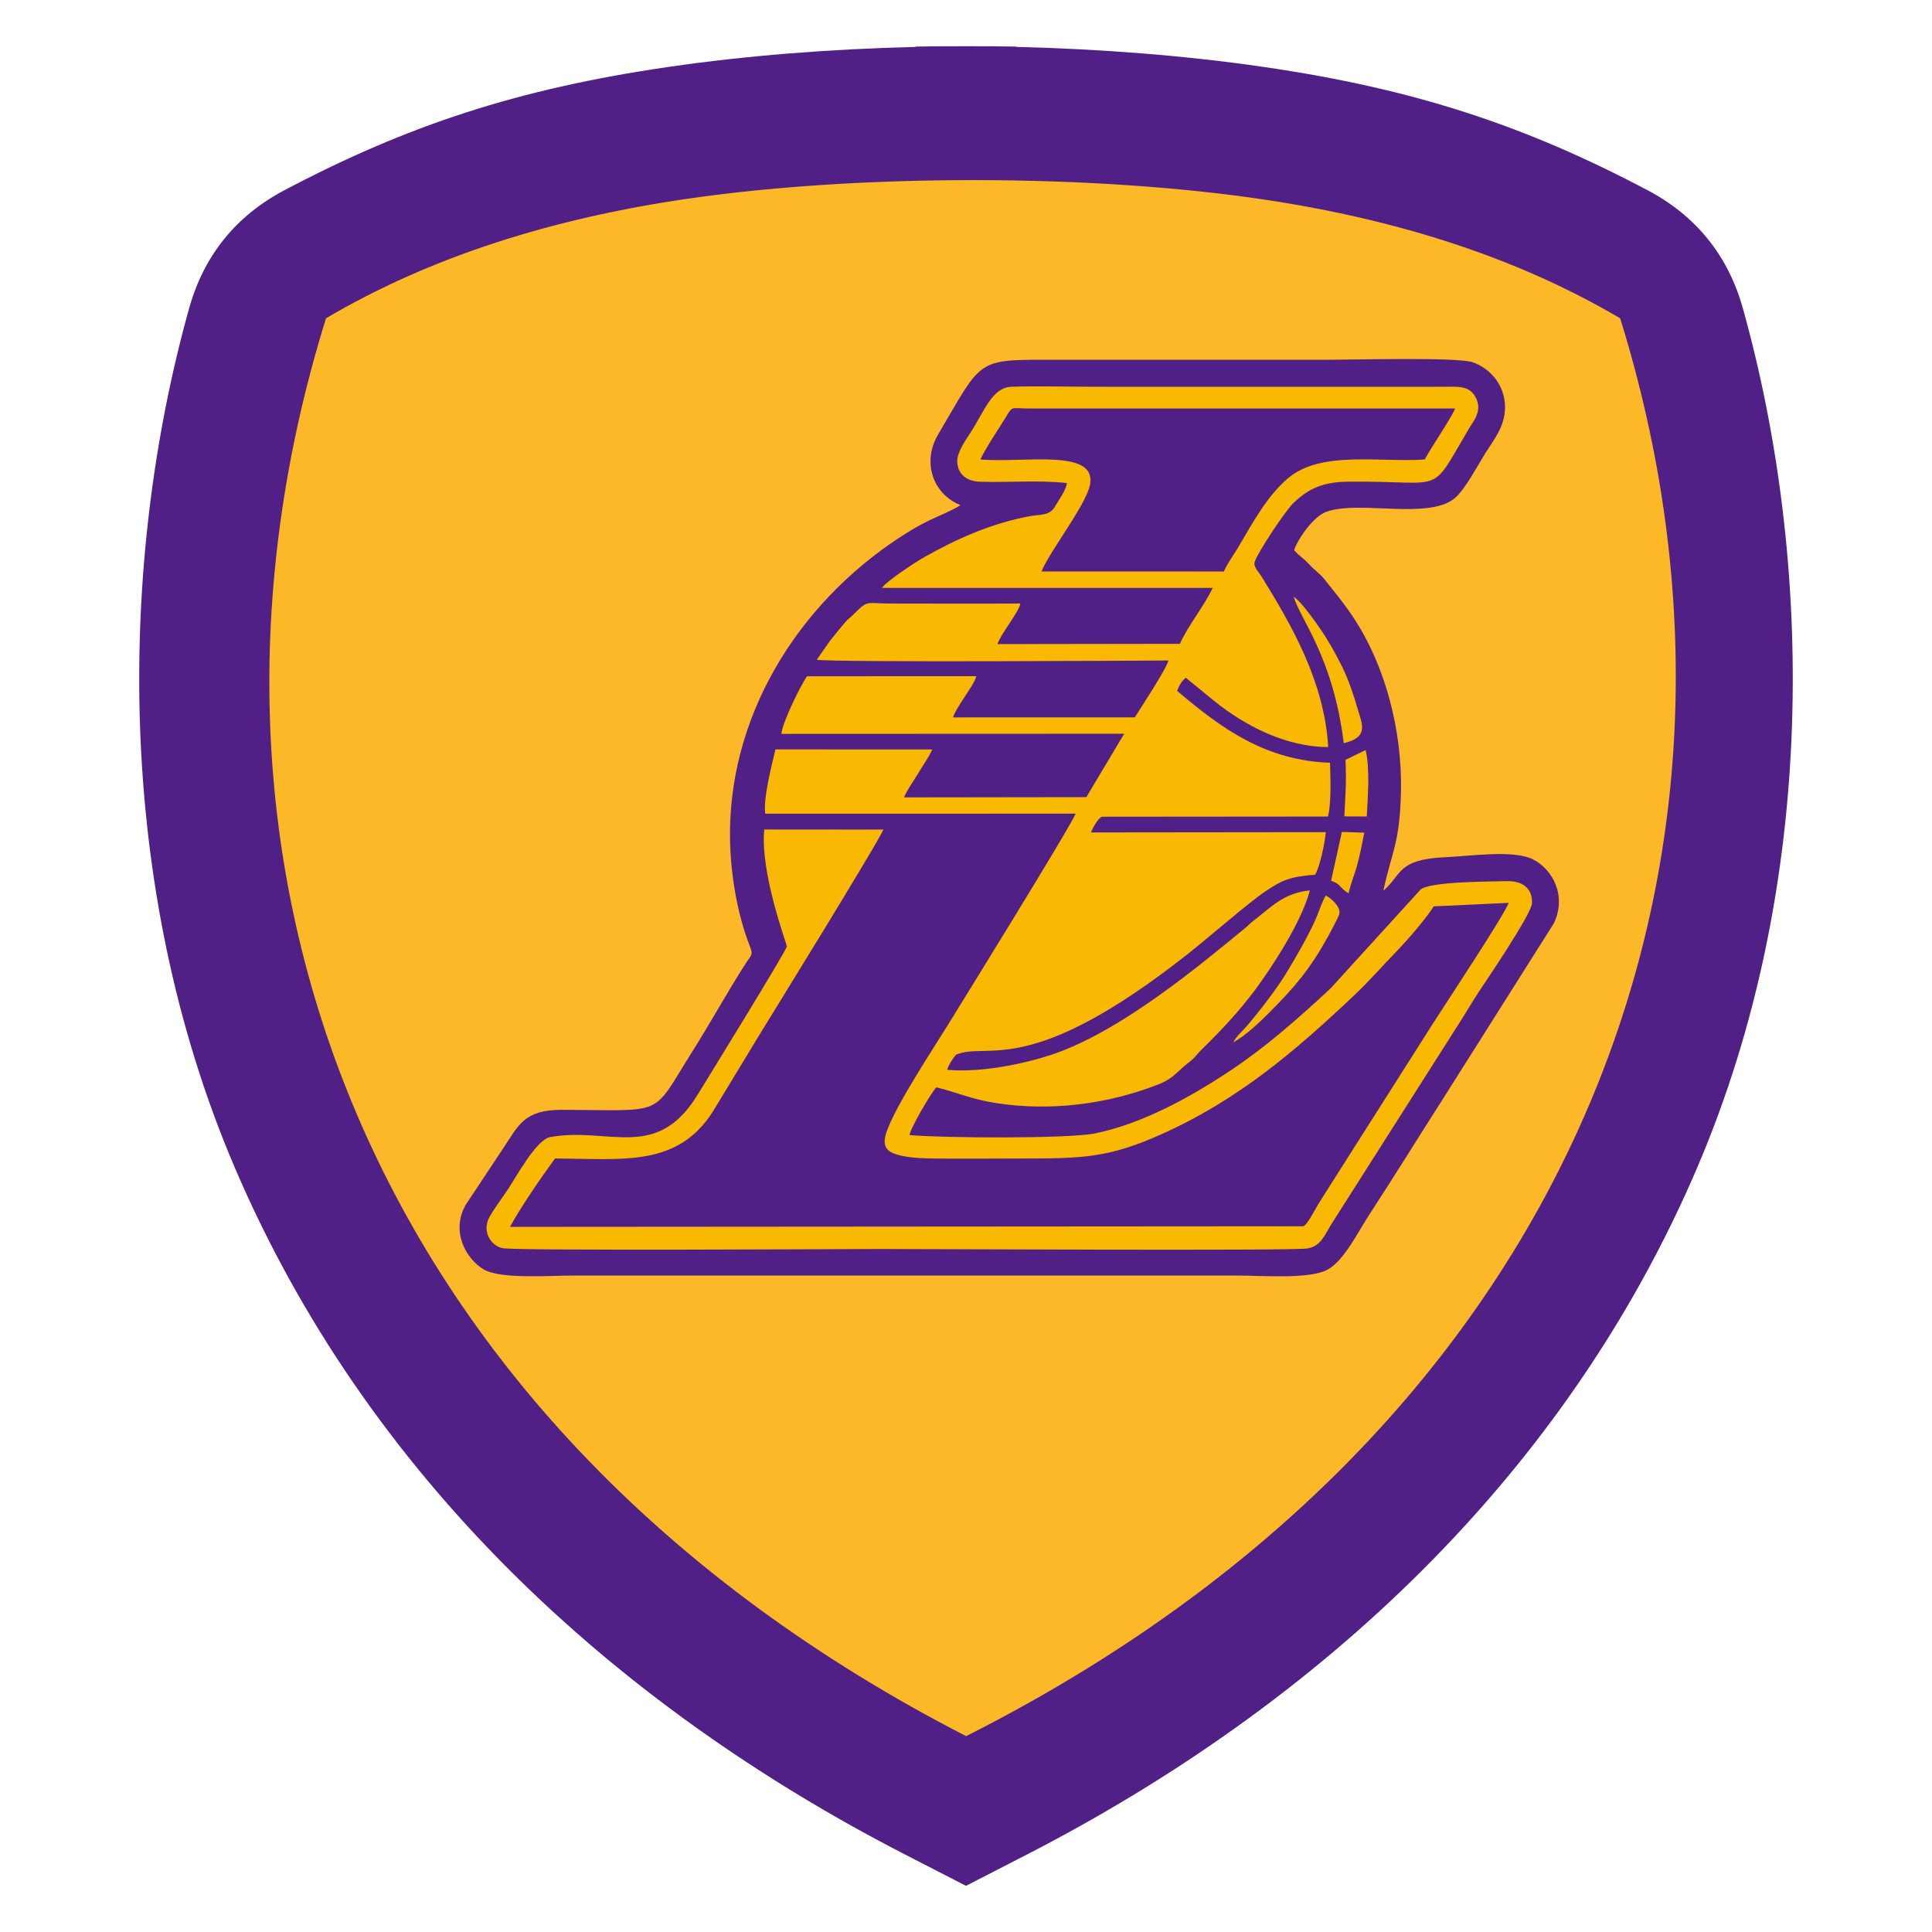
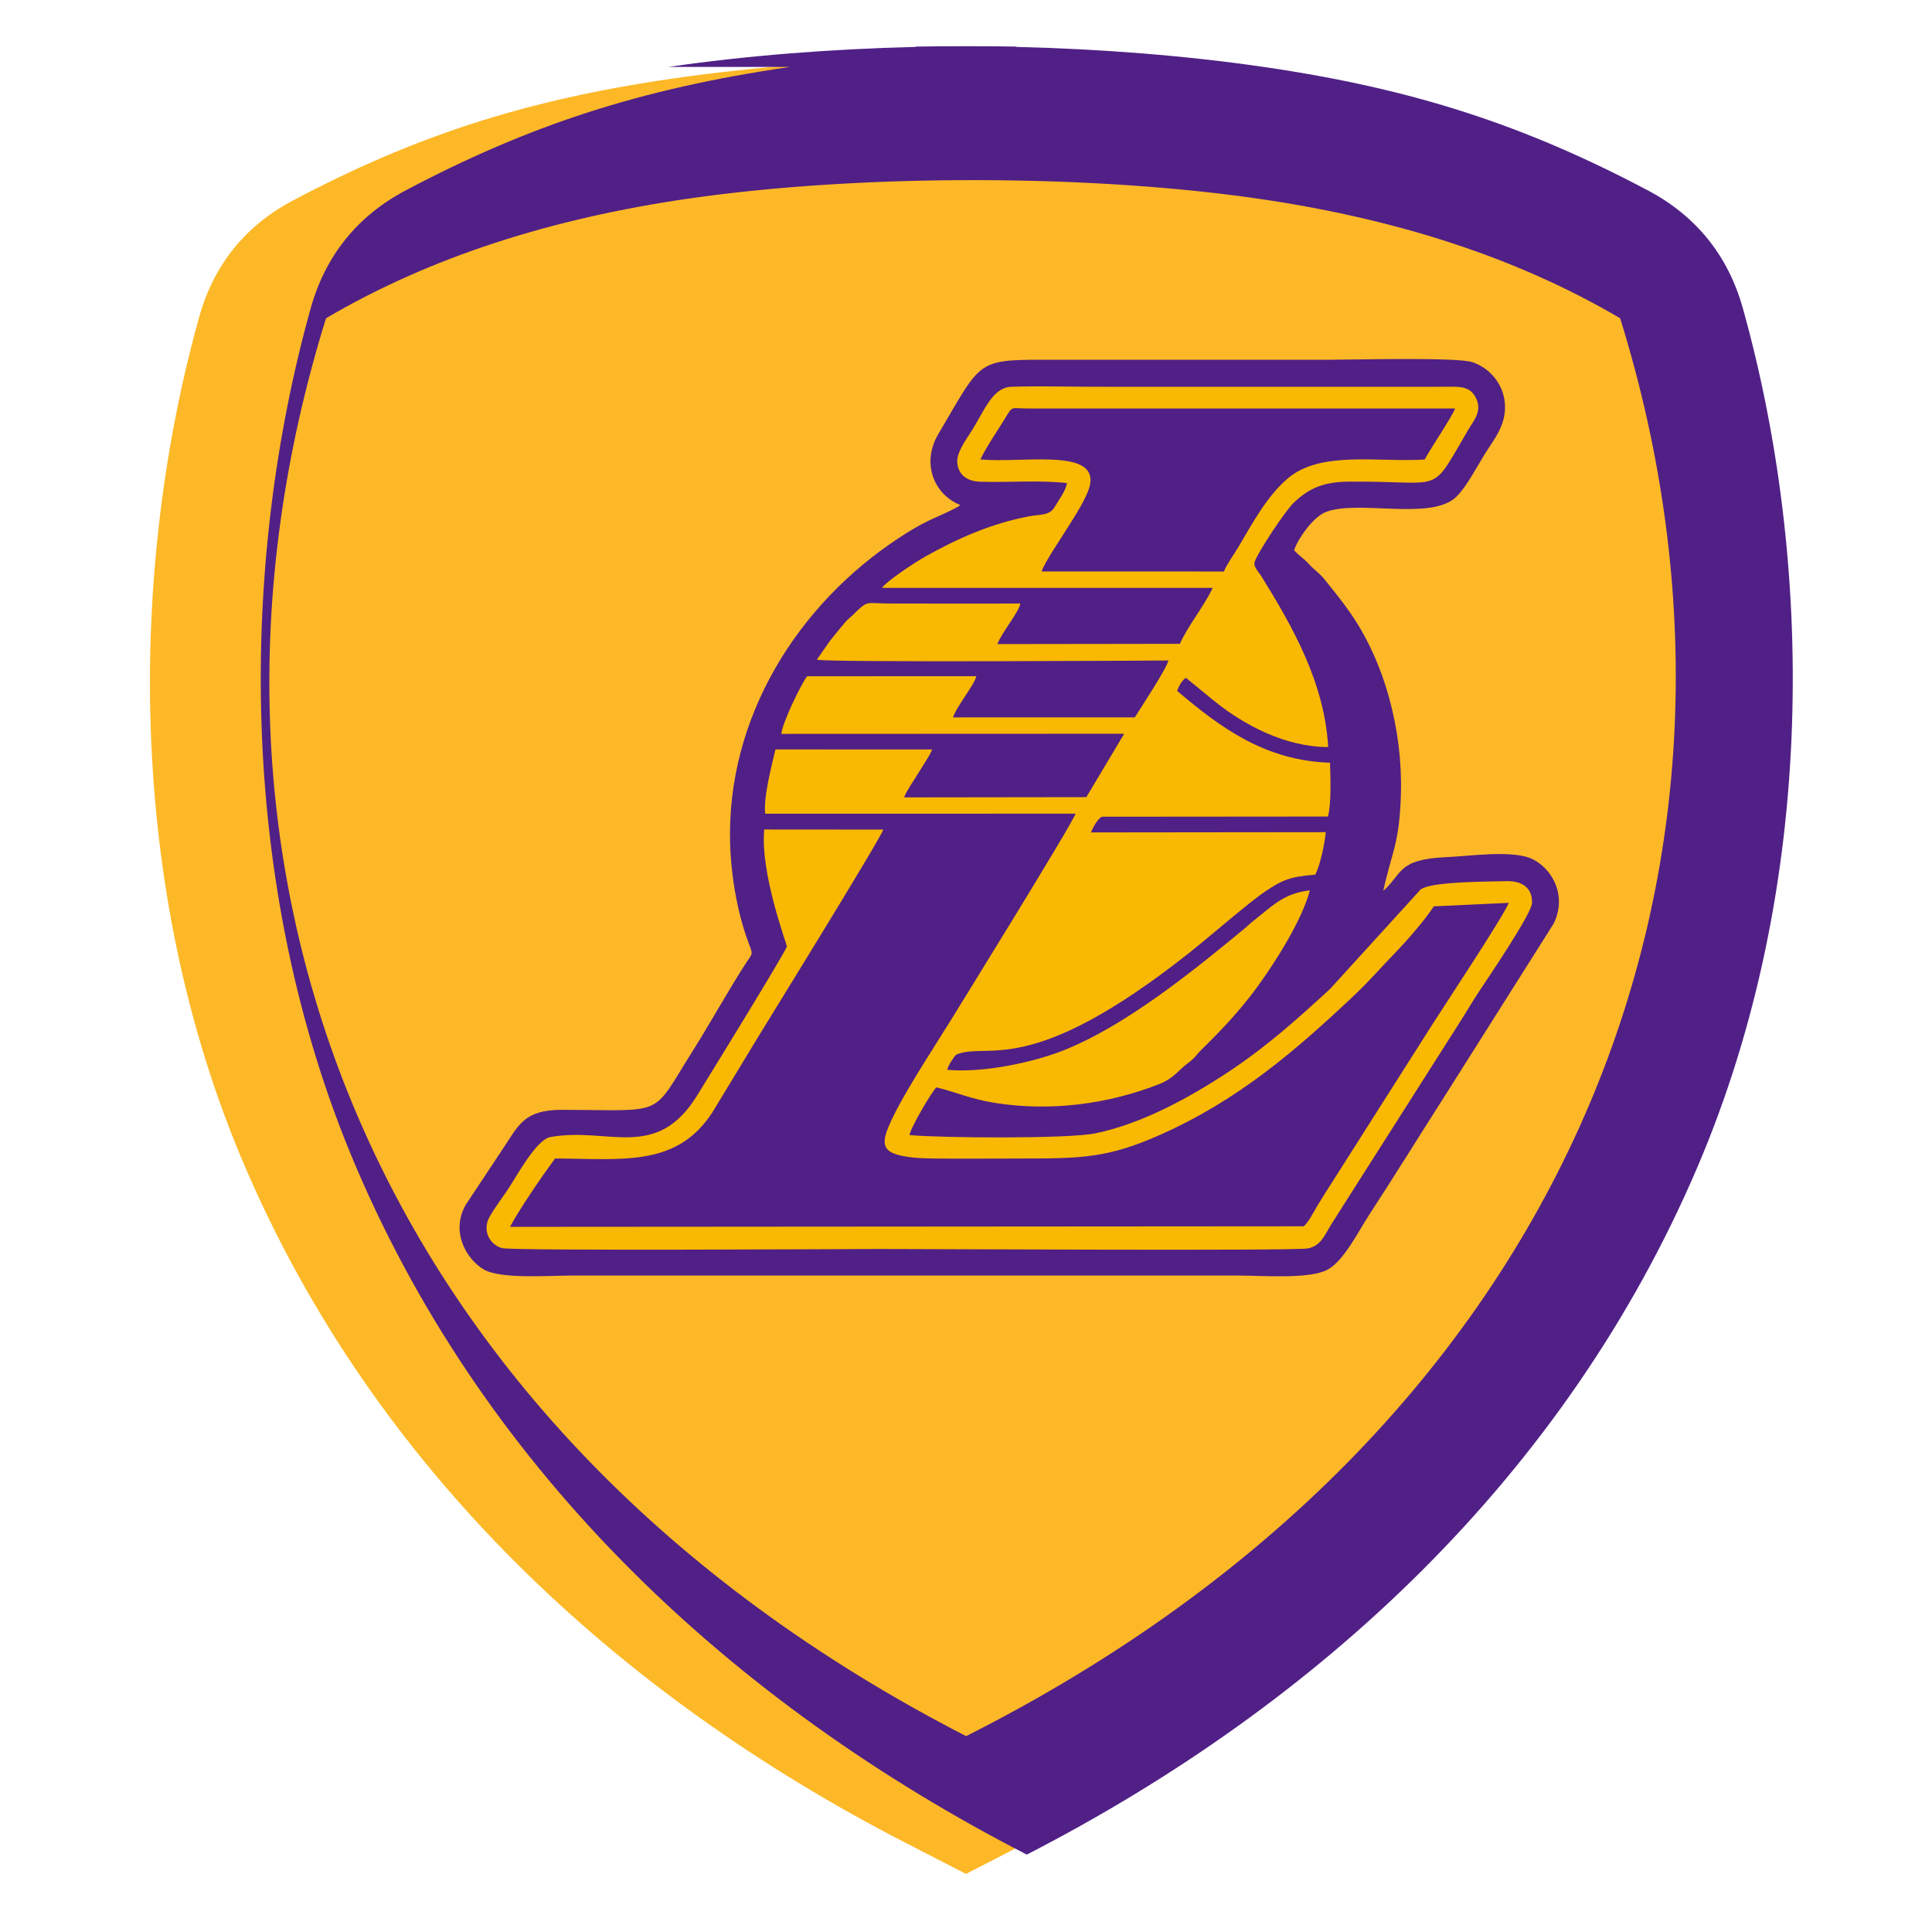
<svg xmlns="http://www.w3.org/2000/svg" xml:space="preserve" width="152.4mm" height="152.4mm" version="1.1" style="shape-rendering:geometricPrecision; text-rendering:geometricPrecision; image-rendering:optimizeQuality; fill-rule:evenodd; clip-rule:evenodd" viewBox="0 0 5015.51 5015.51">
  <defs>
    <style type="text/css">
   
    .fil0 {fill:none}
    .fil2 {fill:#502086}
    .fil3 {fill:#F9B802}
    .fil1 {fill:#FDB827}
   
  </style>
  </defs>
  <g id="Capa_x0020_1">
    <g id="_2322717935312">
-       <rect class="fil0" x="-0" y="-0" width="5015.51" height="5015.51" />
      <path class="fil1" d="M1745.22 204.06c198.21,-28.85 414.19,-46 633.61,-51.32l0 -0.8c42.86,-0.77 85.8,-1.09 128.71,-0.96l0.44 0c42.91,-0.13 85.86,0.19 128.71,0.96l0 0.8c219.41,5.32 435.39,22.47 633.61,51.32 384.47,55.96 669.51,149.71 984.67,316.35 123.41,65.25 205.51,167.03 243.16,301.46 179.92,642.49 195.36,1472.97 -116.92,2202.82 -336.58,786.64 -964.77,1372.87 -1717.72,1759.93l-26.8 13.77 0 0.06 -6.26 3.16 -121.54 62.48 -1.13 0.47 -1.14 -0.47 -121.53 -62.48 -6.27 -3.16 0 -0.06 -26.8 -13.77c-752.95,-387.06 -1381.14,-973.29 -1717.71,-1759.93 -312.28,-729.85 -296.84,-1560.33 -116.92,-2202.82 37.65,-134.43 119.74,-236.21 243.16,-301.46 315.16,-166.63 600.2,-260.39 984.67,-316.35z" />
-       <path class="fil2" d="M1735.19 173.76c200.82,-29.23 419.64,-46.61 641.94,-51.99l0 -0.81c43.42,-0.78 86.93,-1.1 130.4,-0.97l0.45 0c43.48,-0.13 86.98,0.19 130.4,0.97l0 0.81c222.3,5.39 441.12,22.76 641.94,51.99 389.52,56.7 678.31,151.68 997.62,320.51 125.04,66.11 208.22,169.22 246.36,305.42 182.29,650.94 197.93,1492.35 -118.46,2231.79 -341.01,796.99 -977.46,1390.93 -1740.31,1783.08l-27.15 13.95 0 0.06 -6.35 3.2 -123.14 63.3 -1.14 0.48 -1.15 -0.48 -123.14 -63.3 -6.35 -3.2 0 -0.06 -27.15 -13.95c-762.85,-392.15 -1399.3,-986.09 -1740.31,-1783.08 -316.39,-739.45 -300.75,-1580.85 -118.46,-2231.79 38.14,-136.2 121.32,-239.31 246.36,-305.42 319.3,-168.83 608.09,-263.81 997.62,-320.51zm49.8 342.16c-349.85,50.92 -666.02,149.71 -938.66,310.35 -439.02,1412.09 101.73,2878.85 1661.73,3680.77 1576.23,-795.43 2136.9,-2268.69 1697.88,-3680.77 -266.57,-157.06 -574.76,-255 -915.35,-306.88 -447.77,-68.21 -1056.94,-68.77 -1505.6,-3.47z" />
+       <path class="fil2" d="M1735.19 173.76c200.82,-29.23 419.64,-46.61 641.94,-51.99l0 -0.81c43.42,-0.78 86.93,-1.1 130.4,-0.97l0.45 0c43.48,-0.13 86.98,0.19 130.4,0.97l0 0.81c222.3,5.39 441.12,22.76 641.94,51.99 389.52,56.7 678.31,151.68 997.62,320.51 125.04,66.11 208.22,169.22 246.36,305.42 182.29,650.94 197.93,1492.35 -118.46,2231.79 -341.01,796.99 -977.46,1390.93 -1740.31,1783.08c-762.85,-392.15 -1399.3,-986.09 -1740.31,-1783.08 -316.39,-739.45 -300.75,-1580.85 -118.46,-2231.79 38.14,-136.2 121.32,-239.31 246.36,-305.42 319.3,-168.83 608.09,-263.81 997.62,-320.51zm49.8 342.16c-349.85,50.92 -666.02,149.71 -938.66,310.35 -439.02,1412.09 101.73,2878.85 1661.73,3680.77 1576.23,-795.43 2136.9,-2268.69 1697.88,-3680.77 -266.57,-157.06 -574.76,-255 -915.35,-306.88 -447.77,-68.21 -1056.94,-68.77 -1505.6,-3.47z" />
      <g>
        <path class="fil2" d="M2493.03 1311.16c-9.46,8.74 -65.28,32.3 -80.94,39.85 -29.39,14.18 -53.45,29.04 -79.12,45.91 -260.54,171.21 -447.93,464.53 -437.5,794.92 2.7,85.55 19.53,182.59 49.54,260.3 10.33,26.75 7.69,23.49 -6.27,44.69 -42.55,64.63 -96.39,161.85 -140.28,231.17 -110.18,174.01 -65.17,153.81 -339.38,153.17 -97.5,-0.22 -111.89,38.43 -151.59,98.03l-98.2 148.06c-39.78,69.35 0.44,141.42 46.91,168.45 43.73,25.44 169.49,15.65 230.23,15.65l1728.71 0c61.75,0 183.17,10.12 230.79,-15.1 42.81,-22.67 79.83,-98.73 108.19,-142.15 65.02,-99.54 126.39,-199.07 191.54,-301.02l287.61 -455.2c35.22,-71.57 -2.5,-141.06 -53.41,-166.84 -50.77,-25.71 -163.19,-8.52 -226.25,-5.81 -126.73,5.45 -112.76,43.85 -162.49,87.3 21.53,-101.07 42.27,-120.54 45.73,-253.76 4.28,-164.47 -42.43,-340.84 -132.89,-469.76 -22.73,-32.4 -43.92,-57.99 -66.4,-86.07 -11.26,-14.07 -25.65,-23.39 -37.65,-36.61 -16.49,-18.17 -24.76,-20.76 -40.22,-37.74 5.24,-21.18 46.32,-86.43 83.51,-99.98 85.85,-31.3 271.24,23.44 336.57,-38.15 25.72,-24.25 53.14,-76.61 75.27,-112.54 22.39,-36.35 57.27,-75.56 51.43,-132.98 -5.33,-52.45 -42.15,-90.45 -83.68,-104.6 -39.89,-13.6 -306.28,-6.44 -369.59,-6.44 -248.44,0 -496.89,0 -745.33,0 -174.57,0 -161.21,5.24 -272.54,193.99 -42.11,71.39 -14.14,154.16 57.72,183.27z" />
        <g>
          <path class="fil3" d="M2545.13 1192.75c15.47,-32.53 43.58,-73.32 63.72,-106.12 21.08,-34.31 13.14,-26.39 59.97,-26.16l1108.61 0.03c-9,23.48 -61.72,100.3 -78.9,132.43 -121.74,7.65 -271.01,-23.93 -356.39,49.84 -52.34,45.22 -88.67,111.5 -127.46,177.55 -11.4,19.41 -30.65,45.65 -37.38,63.28l-473.3 -0.16c7.54,-23.09 51.74,-88 67.08,-112.85 15.56,-25.2 54.77,-83.57 59.29,-115.84 12.77,-90.94 -174.98,-52.3 -285.25,-62zm224.52 61.17c-1.53,18.02 -21.57,44.61 -30.83,60.86 -14.17,24.89 -37.77,19.91 -67.95,25.67 -98.22,18.75 -185.46,57.51 -270.09,105.11 -27.71,15.58 -99.31,63.33 -111.14,80.55l858.54 0.11c-22.65,48.09 -65.15,99.42 -85.09,145.14l-473.69 0.68c10.22,-29.17 55.29,-82.03 59.53,-105.35 -112.94,0.79 -226.15,0.06 -339.12,0.05 -63.44,-0.01 -55.07,-10.66 -94.86,28.96 -8.56,8.52 -14.06,11.48 -21.96,20.97 -13.56,16.28 -24.88,29.83 -38.62,47.39l-33.97 48.52c29.64,7.47 863.25,2.47 912.95,2.07 -5.17,21.56 -71.15,121.78 -87.33,147.59l-471.87 0.13c7.66,-26.38 57.34,-87.14 60.28,-107.01l-439.26 0.22c-16.6,22.61 -64.63,121.46 -66.67,149.59l889.92 -0.35 -98.23 164.57 -473.17 0.64c6.01,-16.76 27.02,-46.14 36.58,-62.36 10.83,-18.38 28.37,-42.82 36.45,-62.01l-407 -0.16c-9.63,42.04 -31.38,123.11 -26.6,166.94l805.87 -0.15c-12.31,32.71 -310.85,514.81 -326.89,540.91 -43.7,71.07 -129.42,199.6 -159.72,274.25 -14.37,35.4 -14.78,58.22 21.24,69.37 29.53,9.15 67.36,10.35 99.9,10.72 72.64,0.84 145.83,-0.01 218.53,-0.01 162.78,0 230.73,-0.87 368.52,-62.45 201.6,-90.11 349.07,-216.94 504.04,-363.44 36.85,-34.83 68.07,-71.35 105.34,-109.56 27.92,-28.64 76.9,-84.91 98.87,-119.18l194.69 -9.07c-16.25,38.95 -163.21,260.44 -197.61,314.43l-267.41 420.91c-11.74,18.53 -21.4,33.48 -33,52.76 -4.86,8.08 -25.62,48.28 -35.48,51.54l-2059.31 1.47c25.62,-48.13 83.63,-132.4 116.88,-177.48 175.75,0.73 317.04,23.2 409.64,-121.64l121.04 -199.53c17.18,-28.17 309.52,-500.95 321.55,-532.68l-309.1 -0.24c-11.29,112.43 59.29,299.77 58.74,303.44 -1.87,12.45 -216.11,359.57 -231.87,385.33 -106.89,174.73 -230.71,82.22 -382.46,109.68 -36.38,6.58 -89.13,104.84 -110.05,136.12 -14.04,20.98 -37.05,51.45 -48.41,72.94 -18.75,35.49 3.23,71.72 33.78,79.29 30.27,7.5 926.19,2.22 982.61,2.22 111.41,0 1068.98,5.18 1108.12,-1.37 34.69,-5.81 44.86,-35.85 62.03,-63.37l334.34 -525.77c15.88,-24.82 31.6,-51.91 48.1,-76.91 18.41,-27.89 137.06,-201.9 138.14,-230.45 1.57,-41.81 -28.65,-58.27 -66.87,-57.05 -43.99,1.41 -197.5,0.52 -222.62,22.03l-234.72 257.81c-81.74,75.22 -166.55,151.9 -271.79,220.59 -89.33,58.31 -213.44,128.95 -337.96,154.35 -71.4,14.57 -401.31,11.87 -481.97,4.43 2.6,-19.01 57.15,-111.63 69.6,-123.9 55.01,13.32 89.03,30.44 153.57,40.59 142.77,22.47 291.72,3.3 424.34,-48.79 26.28,-10.32 40.52,-23.48 59.77,-41.78 9.01,-8.56 16.22,-12.91 25.78,-21.25 9.76,-8.52 15.17,-17.2 24.46,-26.24 48.86,-47.52 98.12,-99.74 140.41,-156.68 41.46,-55.82 119.7,-174.43 141.37,-257.15 -69.05,6.99 -100.94,43.98 -144.81,77.56 -9.8,7.5 -13.9,12.47 -23.04,20.02 -133.63,110.4 -310.49,254.43 -474.23,318.67 -77.55,30.43 -207.35,58.17 -299.35,49.5 2.17,-10.85 16.29,-32.65 23.32,-39.41 82.7,-34.83 188.23,66.04 606.53,-265.52 49.06,-38.88 153.39,-129.55 194.48,-157.26 46.58,-31.4 65.86,-39.11 130.76,-44.34 12.38,-20.59 25.4,-83.2 27.62,-110.39l-609.33 0.65c4.19,-11.73 16.09,-33.81 27.59,-40.75l587.46 -0.49c9.22,-36.21 6.26,-101.35 5.36,-139.68 -166.96,-5.37 -282.11,-88.86 -396.94,-186.58 4.12,-11.27 11.13,-25.92 22.65,-33.95l74.07 60.59c78.13,62.98 184.77,119.11 295.42,119.29 -9.6,-168.27 -93.5,-314.37 -174.13,-444.5 -5.94,-9.58 -20.6,-23.59 -16.85,-35.85 7.44,-24.32 79.26,-132.6 100.95,-153.4 41.35,-39.65 79.65,-54.51 141.98,-55.24 255.34,-2.97 208.56,40.43 311.92,-135.2 13.84,-23.52 38,-48.83 18.38,-84.64 -16.93,-30.91 -47.08,-26.54 -84.45,-26.49 -299.17,0.37 -598.36,0 -897.53,0 -73.04,0 -149.89,-2.34 -222.45,-0.05 -50.25,1.59 -70.23,63.15 -106.08,118.56 -10.9,16.84 -35.44,51.29 -34.76,75.07 1,34.61 25.81,51.83 58.75,52.88 75.21,2.38 150.98,-4.58 225.85,3.4z" />
-           <path class="fil3" d="M3201.39 2705.79c31.24,-15.77 73.35,-56.45 95.97,-79.32 64.46,-65.17 102.09,-108.45 151.08,-196.7 5.05,-9.09 26.05,-48.3 28.47,-57.11 5,-18.2 -22.91,-42.57 -35.43,-47.87 -8.39,14.62 -16,36.62 -22.18,52.21 -16.66,42.06 -58.77,114.8 -82.15,152.51 -26.04,42.02 -67.43,95.23 -98.59,132.1 -14.13,16.71 -25.76,24.79 -37.17,44.19z" />
-           <path class="fil3" d="M3488.37 1929.36c66.24,-15.56 47.52,-49.99 36.64,-87.43 -11.1,-38.16 -24.39,-78.23 -41.04,-111.48 -18.04,-36.03 -34.32,-65.55 -55.74,-96.71 -11.75,-17.08 -51.47,-73.92 -69.78,-84.45 18.09,60.15 102.61,157.09 129.93,380.07z" />
-           <path class="fil3" d="M3492.91 1972.63c2.76,53.77 -0.12,92.59 -3.04,146.76l58.33 0.21c2.43,-53.06 8.75,-120.61 -2.89,-172.51l-52.41 25.55z" />
-           <path class="fil3" d="M3455.54 2286.36c26.72,9.29 21.55,18.88 45.6,32.77 4.08,-22.55 16.37,-51.14 22.82,-75.74 7.53,-28.73 12.13,-53.02 17.77,-81.77l-58.2 -1.94 -27.98 126.68z" />
        </g>
      </g>
    </g>
  </g>
</svg>